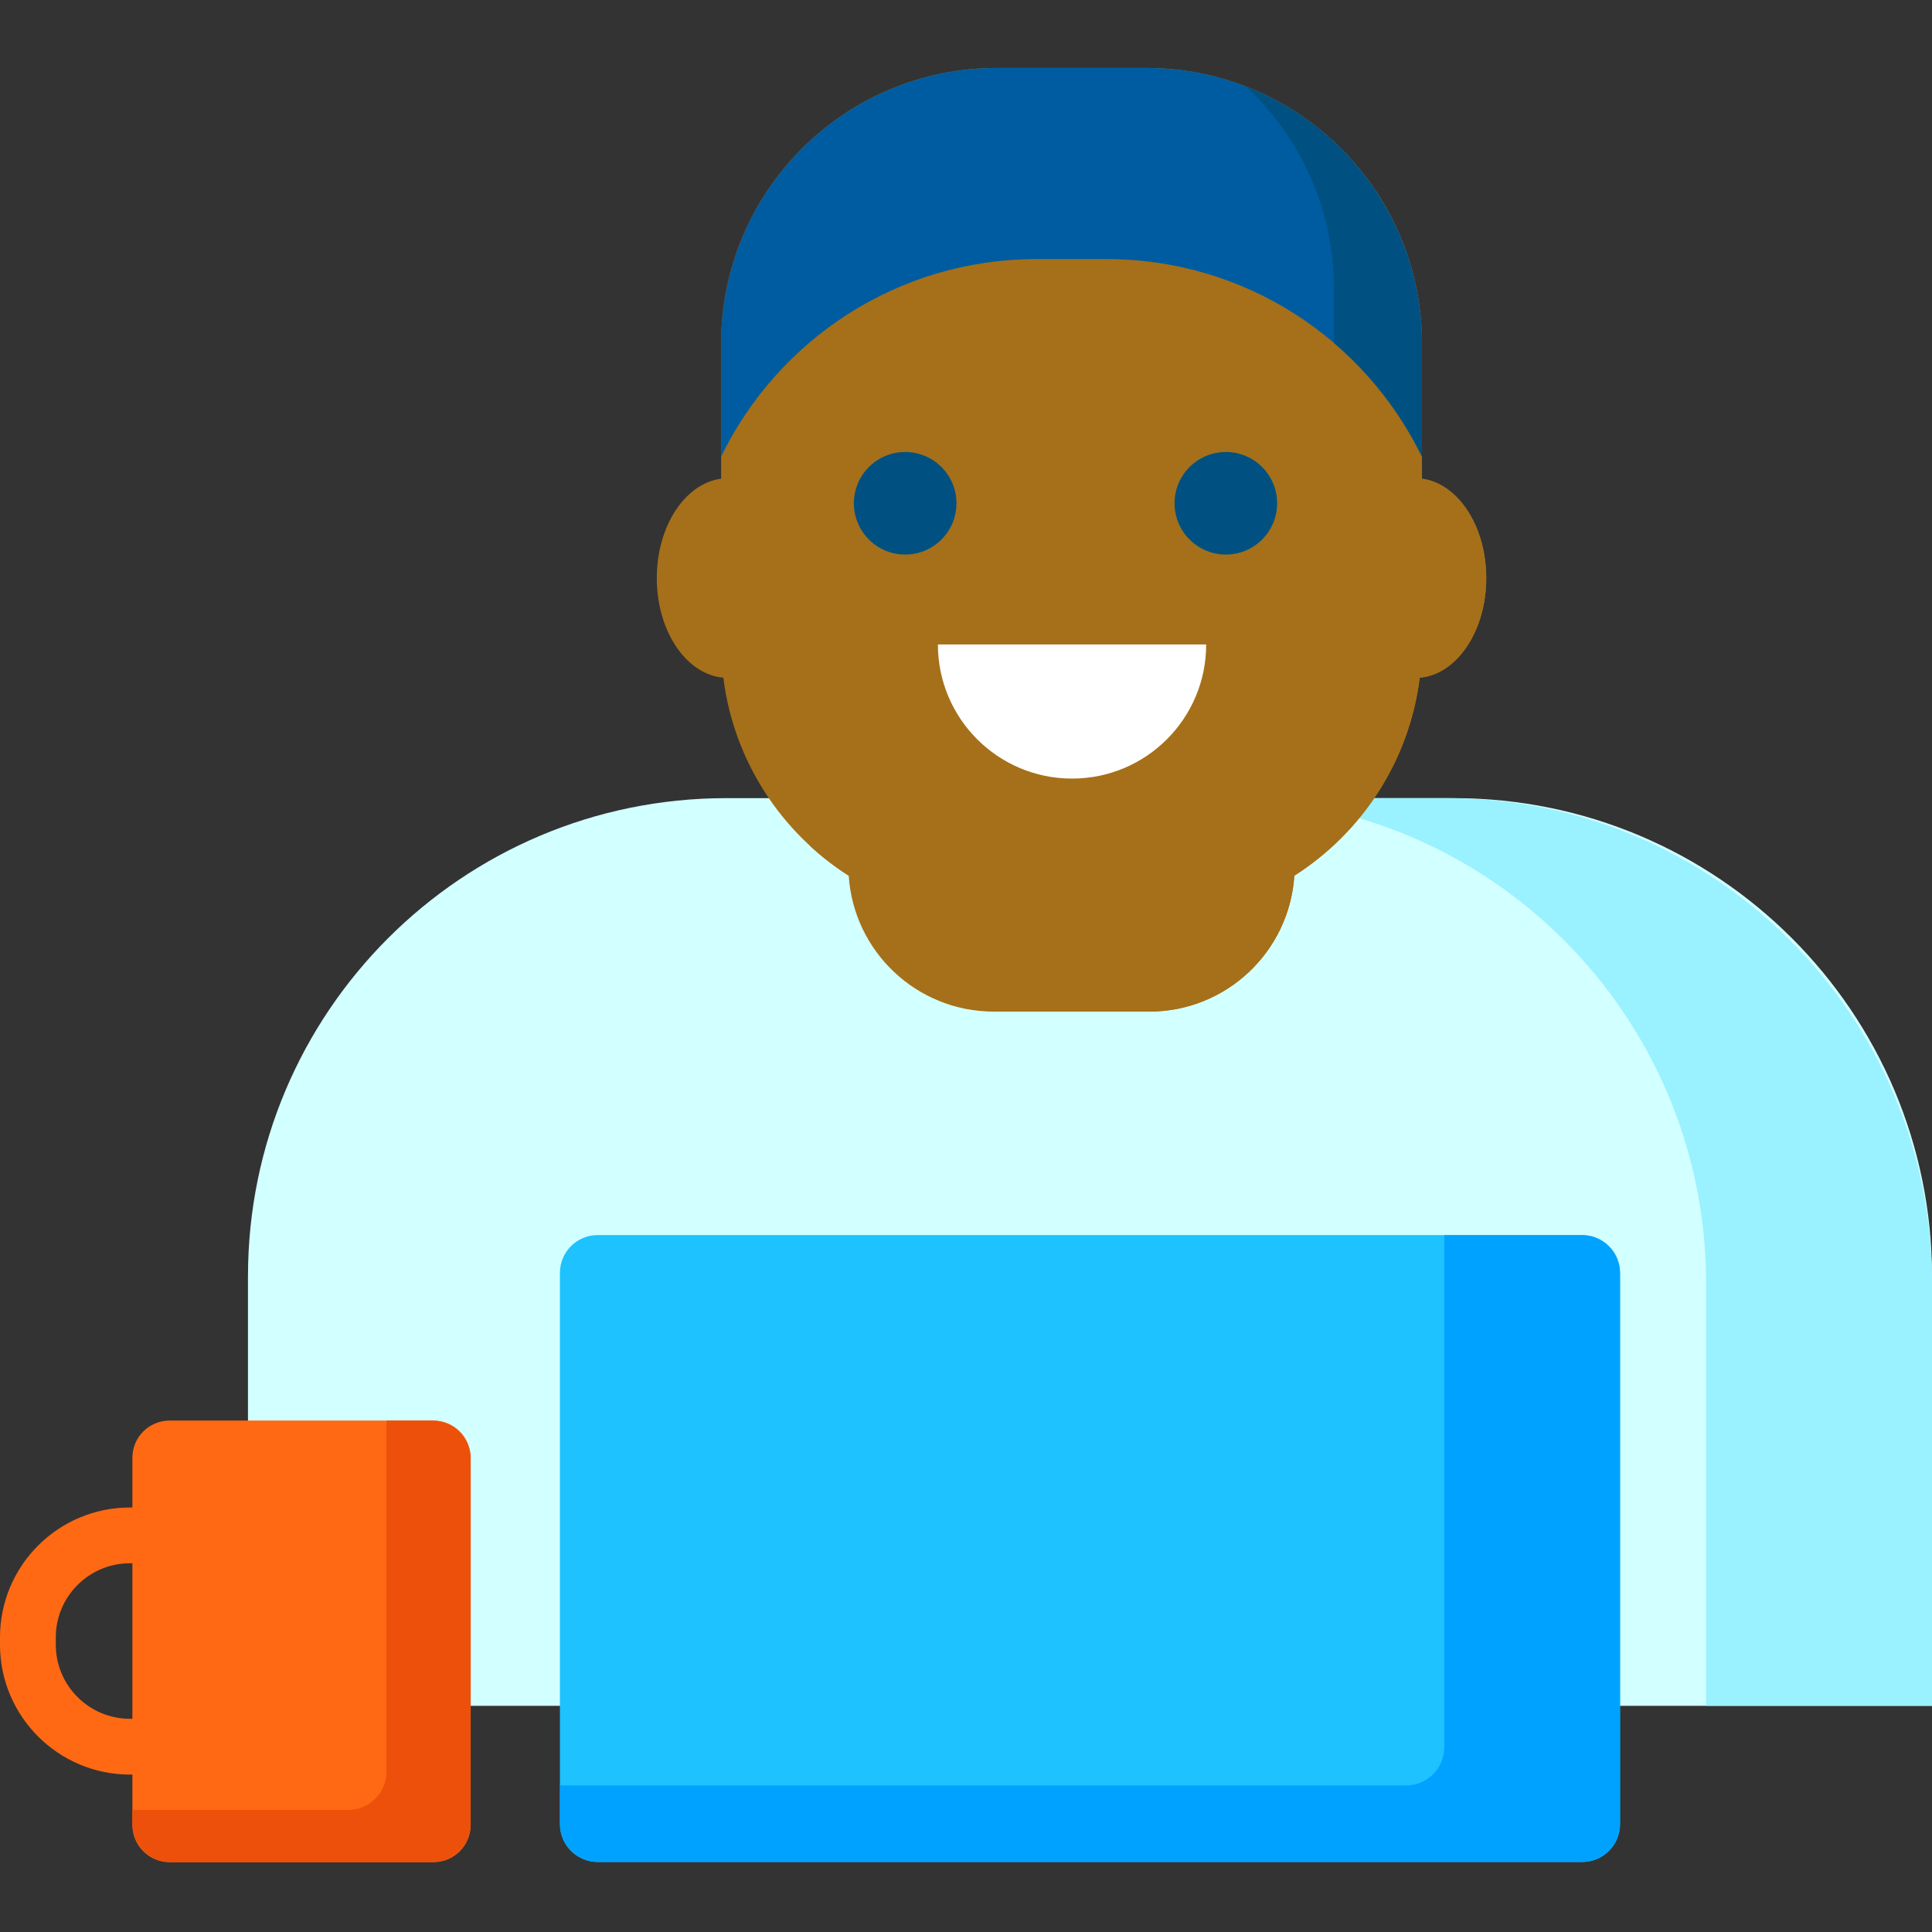
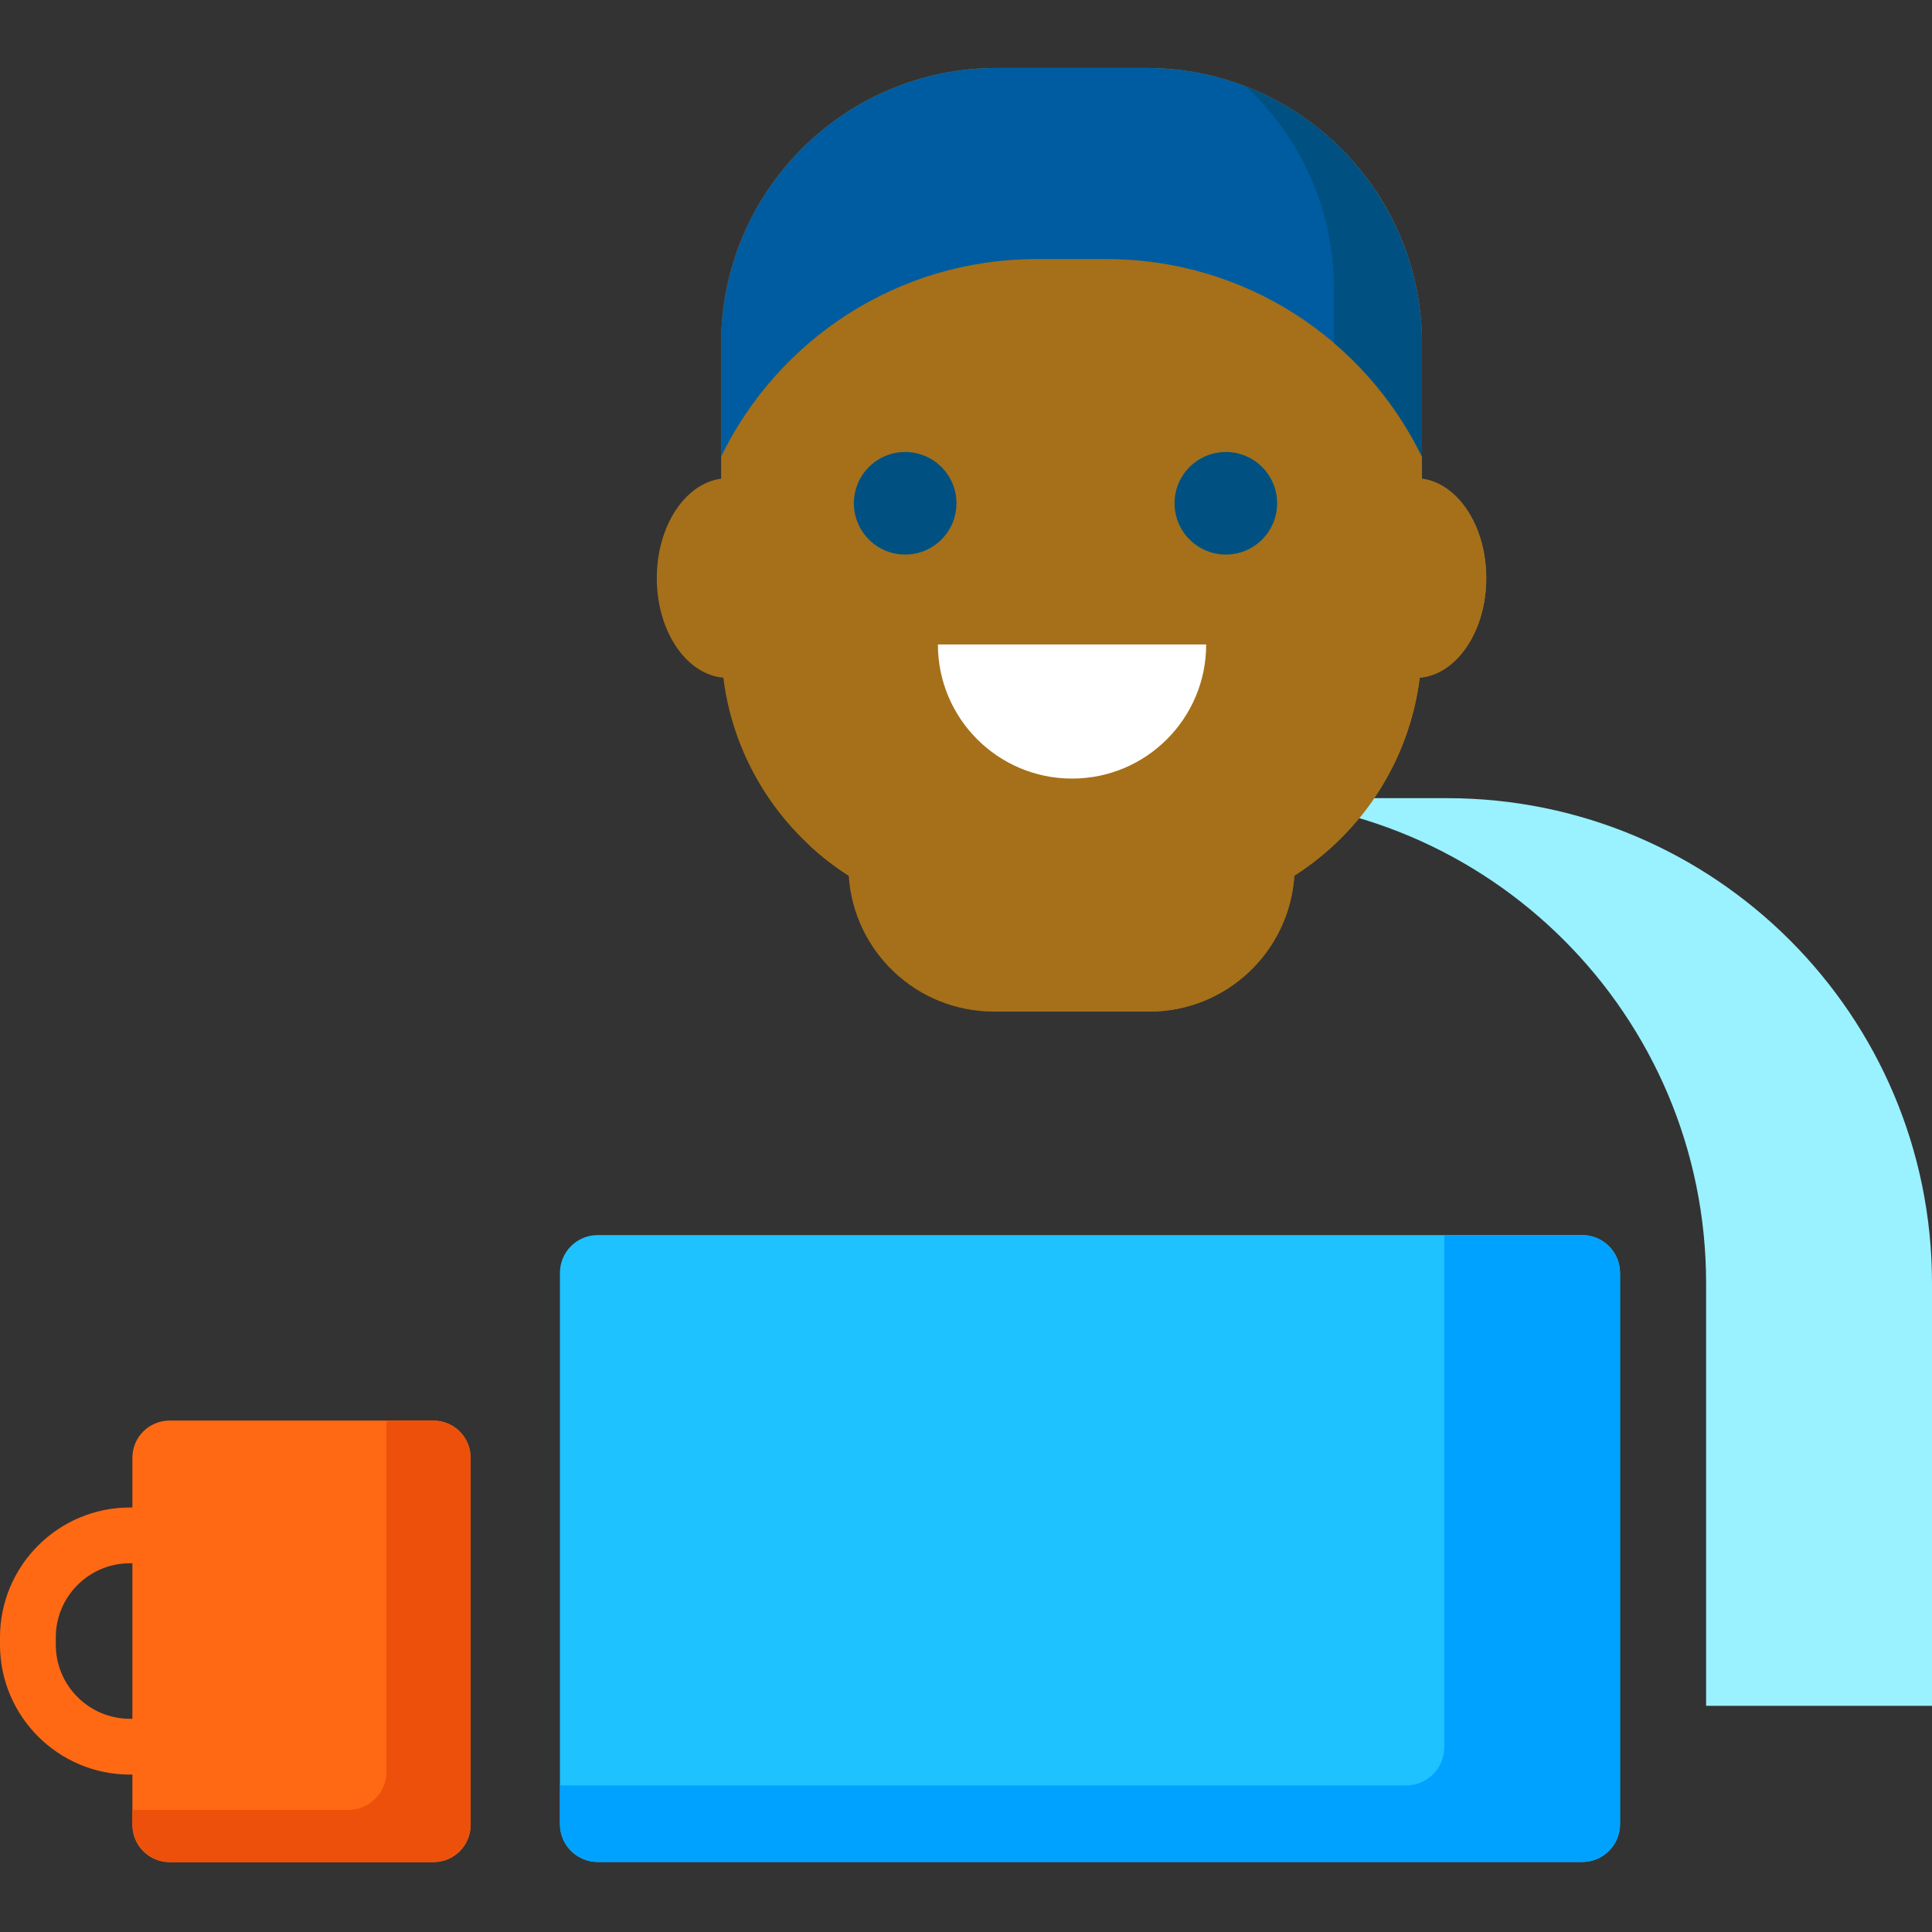
<svg xmlns="http://www.w3.org/2000/svg" width="120" height="120" viewBox="0 0 120 120" fill="none">
  <rect x="0" y="0" width="120" height="120" fill="#333333" stroke="none" />
-   <path d="M120 105.951H15.402V79.28C15.402 62.874 28.702 49.574 45.108 49.574H90.295C106.701 49.574 120 62.874 120 79.28V105.951Z" fill="#D2FFFF" />
  <path d="M89.871 49.575H75.842C92.481 49.575 105.969 63.063 105.969 79.703V105.951H120V79.703C120 63.063 106.511 49.575 89.871 49.575Z" fill="#9AF1FF" />
  <path d="M98.28 115.651H37.122C35.828 115.651 34.778 114.602 34.778 113.307V79.057C34.778 77.762 35.828 76.713 37.122 76.713H98.28C99.575 76.713 100.624 77.762 100.624 79.057V113.307C100.624 114.602 99.575 115.651 98.28 115.651Z" fill="#1DC2FF" />
  <path d="M98.246 76.713H89.708V108.52C89.708 109.833 88.644 110.897 87.331 110.897H34.778V113.274C34.778 114.587 35.843 115.651 37.156 115.651H98.246C99.559 115.651 100.624 114.586 100.624 113.274V79.091C100.624 77.777 99.559 76.713 98.246 76.713Z" fill="#00A2FF" />
  <path d="M92.314 35.906C92.314 32.677 90.559 30.027 88.318 29.733V21.335C88.318 11.883 80.655 4.219 71.201 4.219H61.907C52.453 4.219 44.79 11.883 44.79 21.335V29.733C42.55 30.027 40.795 32.677 40.795 35.906C40.795 39.2 42.621 41.893 44.928 42.093C45.573 47.263 48.521 51.715 52.716 54.391C53.021 59.103 56.938 62.832 61.727 62.832H71.381C76.171 62.832 80.088 59.103 80.392 54.391C84.587 51.715 87.539 47.263 88.184 42.093C90.489 41.89 92.314 39.198 92.314 35.906Z" fill="#A57019" />
  <path d="M66.586 48.359C71.189 48.359 74.918 44.629 74.918 40.028H58.255C58.255 44.629 61.985 48.359 66.586 48.359Z" fill="white" />
  <path d="M26.924 88.234H10.533C9.257 88.234 8.223 89.267 8.223 90.544V93.633H8.069C3.619 93.632 0 97.252 0 101.701V102.154C0 106.603 3.619 110.222 8.069 110.222H8.223V113.351C8.223 114.628 9.257 115.662 10.533 115.662H26.924C28.2 115.662 29.234 114.628 29.234 113.351V90.544C29.234 89.268 28.2 88.234 26.924 88.234ZM8.069 106.757C5.53 106.757 3.465 104.691 3.465 102.154V101.7C3.465 99.162 5.53 97.097 8.069 97.097H8.223V106.757H8.069Z" fill="#FF6914" />
  <path d="M92.314 35.906C92.314 32.677 90.56 30.027 88.318 29.733V21.335C88.318 14.064 83.782 7.855 77.387 5.375C80.747 8.501 82.851 12.958 82.851 17.908V36.53C82.851 45.983 75.189 53.645 65.736 53.645H56.438C54.256 53.645 52.172 53.233 50.254 52.488C53.309 55.33 57.404 57.071 61.905 57.071H71.204C71.341 57.071 71.477 57.064 71.614 57.06C69.963 60.365 66.609 62.67 62.7 62.822C62.837 62.827 62.974 62.832 63.111 62.832H71.381C76.17 62.832 80.087 59.104 80.393 54.392C84.588 51.716 87.537 47.264 88.181 42.093C90.486 41.893 92.314 39.2 92.314 35.906Z" fill="#A57019" />
  <path d="M64.377 16.093H68.732C77.347 16.093 84.792 21.1 88.318 28.362V21.334C88.318 11.882 80.655 4.219 71.204 4.219H61.905C52.453 4.219 44.791 11.882 44.791 21.334V28.362C48.317 21.1 55.761 16.093 64.377 16.093Z" fill="#005CA0" />
  <path d="M88.24 19.73C87.811 15.113 85.464 10.803 81.826 7.92C81.801 7.9 81.777 7.881 81.751 7.861C81.106 7.356 80.424 6.895 79.709 6.485C79.699 6.479 79.689 6.473 79.679 6.467C78.948 6.05 78.182 5.684 77.388 5.376C77.388 5.376 77.388 5.375 77.387 5.375C80.747 8.501 82.851 12.958 82.851 17.908V21.297C85.127 23.24 86.997 25.643 88.318 28.362V21.334C88.318 20.802 88.29 20.261 88.24 19.73Z" fill="#005182" />
  <path d="M26.857 88.234H24.004V110.042C24.004 111.355 22.94 112.418 21.627 112.418H8.223V113.285C8.223 114.597 9.287 115.661 10.6 115.661H26.857C28.169 115.661 29.234 114.597 29.234 113.285V90.611C29.234 89.298 28.17 88.234 26.857 88.234Z" fill="#ED500A" />
  <path d="M59.408 31.259C59.408 33.019 57.981 34.445 56.222 34.445C54.462 34.445 53.036 33.019 53.036 31.259C53.036 29.5 54.462 28.074 56.222 28.074C57.981 28.074 59.408 29.5 59.408 31.259Z" fill="#005182" />
  <path d="M79.325 31.259C79.325 33.019 77.899 34.445 76.139 34.445C74.379 34.445 72.953 33.019 72.953 31.259C72.953 29.5 74.379 28.074 76.139 28.074C77.899 28.074 79.325 29.5 79.325 31.259Z" fill="#005182" />
</svg>